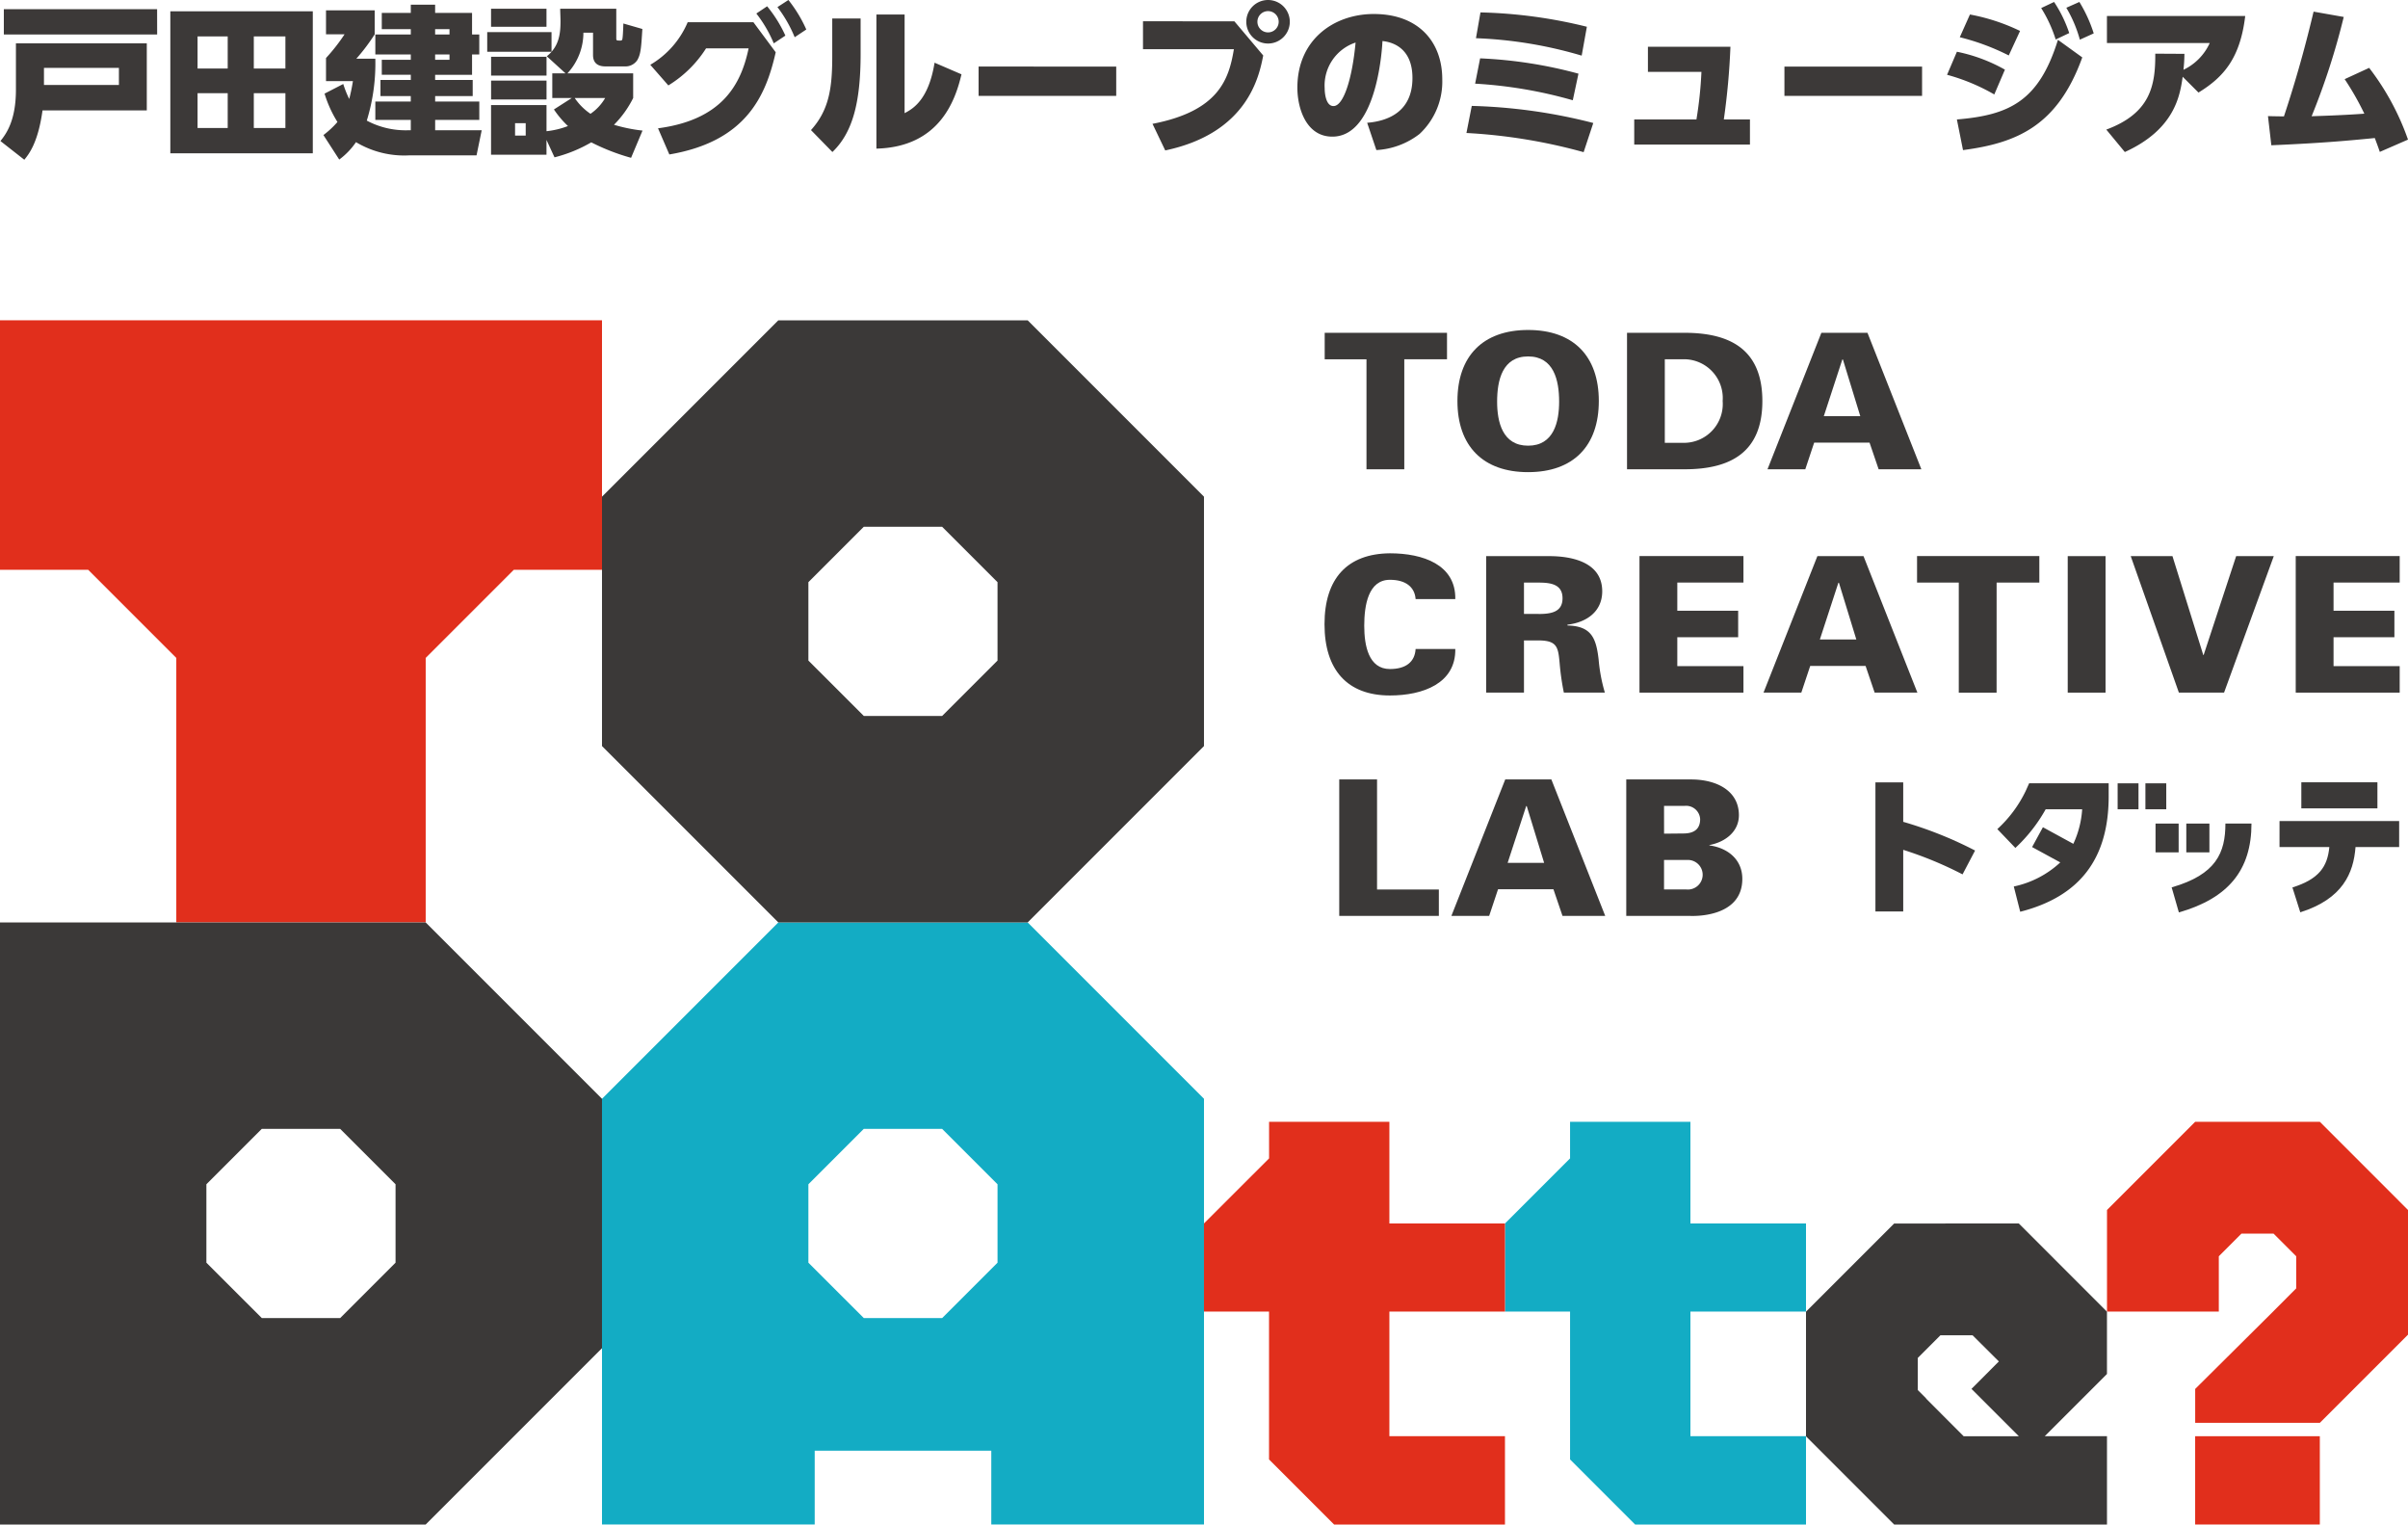
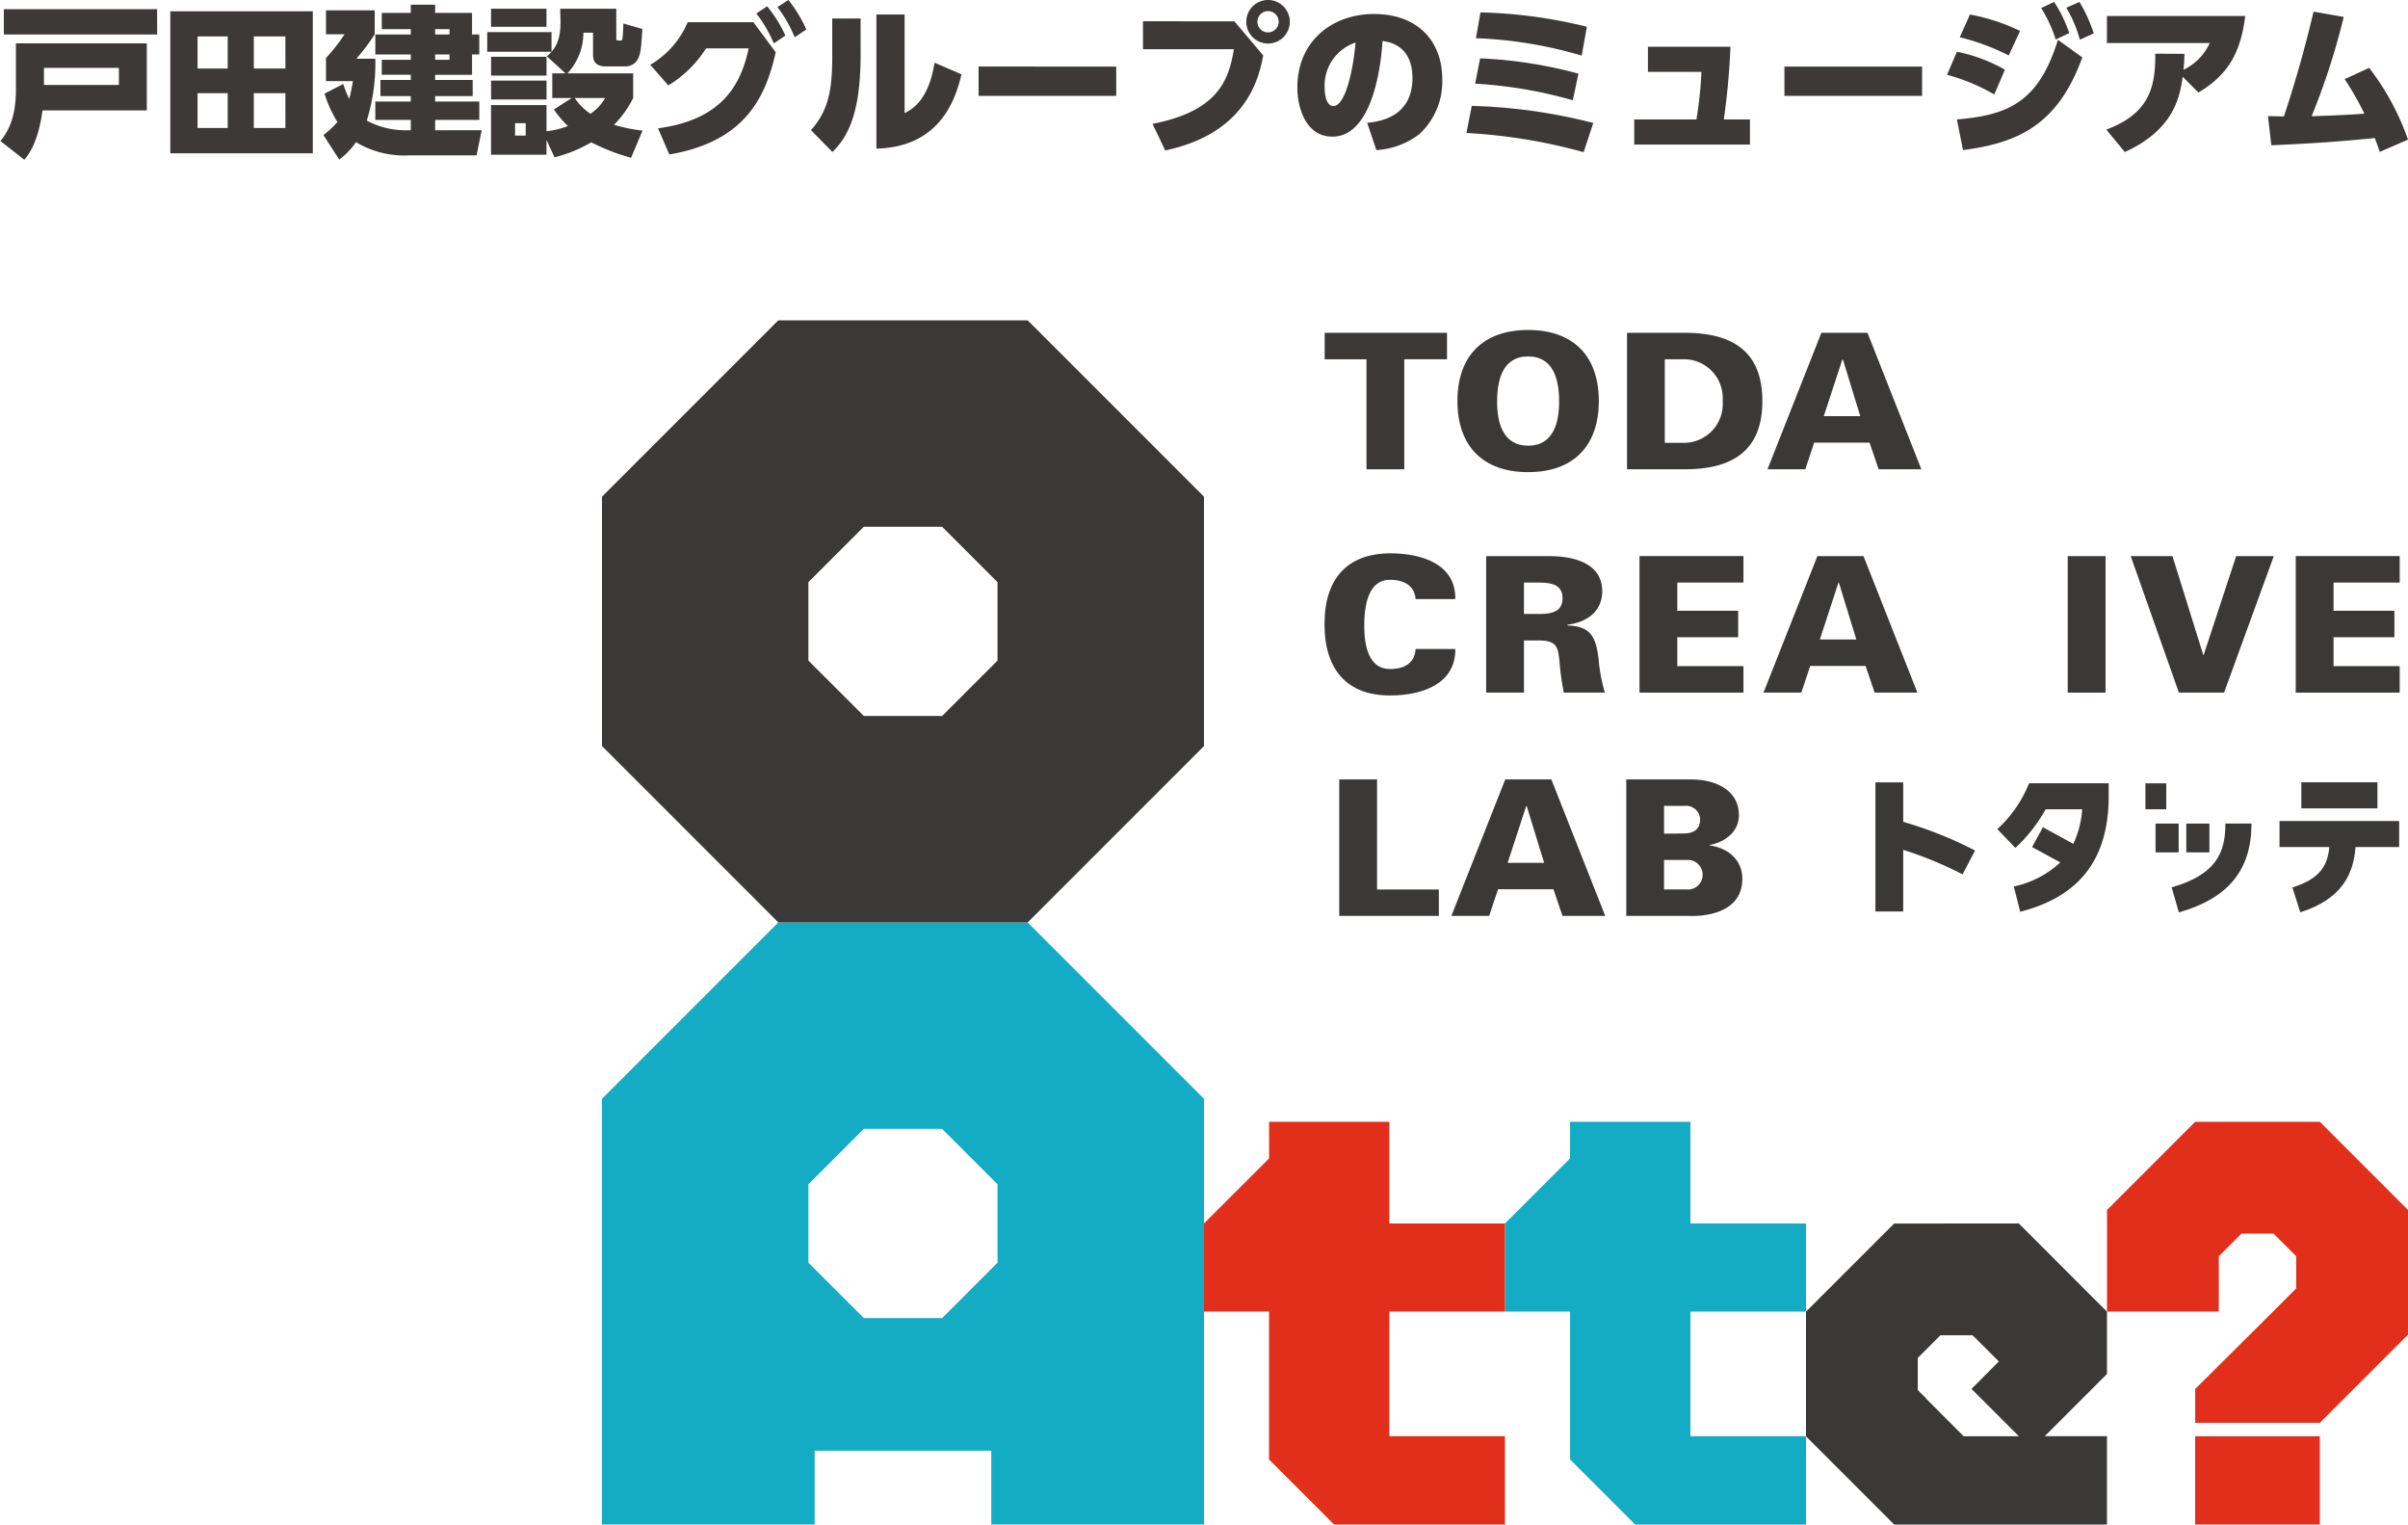
<svg xmlns="http://www.w3.org/2000/svg" viewBox="0 0 300 190">
  <clipPath id="a">
    <path d="m0 0h300v150h-300z" />
  </clipPath>
  <path d="m65.565 82.235v-9.766l6.9-6.9h9.764l6.9 6.9v9.766l-6.9 6.9h-9.759zm-3.747-42.382-21.966 21.964v53.032h26.5v-9.192h22v9.192h26.5v-53.032l-21.966-21.964z" fill="#13acc4" transform="translate(35.148 75.049)" />
  <path d="m107.736 53.049v4.558l-8.106 8.106v10.979h8.106v18.413l8.106 8.108h21.288v-11h-14.4v-15.521h14.4v-10.979h-14.4v-12.664z" fill="#13acc4" transform="translate(87.87 86.687)" />
-   <path d="m0 0v31.073h10.981l10.983 10.981v32.946h31.072v-32.946l10.981-10.981h10.983v-31.073z" fill="#e12f1c" transform="translate(0 39.899)" />
  <path d="m87.813 53.049v4.558l-8.113 8.106v10.979h8.108v18.413l8.106 8.108h21.287v-11h-14.4v-15.521h14.4v-10.979h-14.4v-12.664z" fill="#e12f1c" transform="translate(70.295 86.687)" />
  <path d="m150.467 53.049-10.985 10.985v12.655h13.93v-6.889l2.821-2.823h4l2.823 2.823v4l-2.766 2.768h.006l-9.826 9.758v4.223h15.53l10.983-10.983v-15.532l-10.983-10.985z" fill="#e12f1c" transform="translate(123.018 86.687)" />
  <path d="m273.483 178.901h15.532v10.998h-15.532z" fill="#e12f1c" />
  <g fill="#3b3938">
    <path d="m65.565 42.382v-9.764l6.9-6.9h9.764l6.9 6.9v9.764l-6.9 6.9h-9.759zm-3.747-42.382-21.966 21.968v31.066l21.966 21.966h31.068l21.964-21.966v-31.066l-21.964-21.968z" transform="translate(35.148 39.9)" />
-     <path d="m25.713 82.235v-9.766l6.9-6.9h9.767l6.9 6.9v9.766l-6.9 6.9h-9.762zm-3.493-42.382h-22.22v75h53.032l21.968-21.968v-31.068l-21.968-21.964z" transform="translate(0 75.049)" />
    <path d="m130.691 72.2.024.024v-.044z" transform="translate(115.264 103.56)" />
    <path d="m134.508 81.582.017-.017-1.043-1.039v-4l2.825-2.825h4l.017.017 3.261 3.246-.454.452-2.591 2.6-.367.365 5.9 5.9h-6.873zm-3.969-21.8-10.983 10.98v15.532l10.983 10.983h26.515v-11h-7.754l7.752-7.75v-7.765l-10.981-10.983z" transform="translate(105.444 92.623)" />
    <path d="m92.9 17.828h4.71v-13.706h5.322v-3.295h-15.238v3.3h5.206z" transform="translate(77.343 40.629)" />
    <g clip-path="url(#a)" transform="translate(0 39.901)">
      <path d="m105.287 18.348c5.627 0 8.808-3.25 8.808-8.857s-3.181-8.852-8.808-8.852-8.806 3.25-8.806 8.853 3.179 8.857 8.806 8.857m0-14.414c3.2 0 3.864 2.966 3.864 5.629 0 2.52-.661 5.488-3.864 5.488s-3.862-2.968-3.862-5.488c0-2.663.661-5.629 3.862-5.629" transform="translate(85.093 .563)" />
      <path d="m114.888.826h-7.18v17h7.18c5.842 0 9.681-2.213 9.681-8.5s-3.839-8.5-9.681-8.5m-.258 13.706h-2.215v-10.409h2.215a4.835 4.835 0 0 1 4.993 5.2 4.835 4.835 0 0 1 -4.993 5.206" transform="translate(94.994 .728)" />
      <path d="m122.822 14.508h6.9l1.133 3.32h5.322l-6.713-17h-5.746l-6.711 17h4.709zm3.51-10.36h.07l2.166 7.063h-4.545z" transform="translate(103.196 .728)" />
      <path d="m99.032 27.337c-.094 1.624-1.223 2.5-3.2 2.5-2.659 0-3.2-2.919-3.2-5.394 0-2.543.5-5.721 3.2-5.721 1.933 0 3.086.873 3.2 2.4h4.944c.072-4.285-4.026-5.7-8.147-5.7-5.3.047-8.147 3.132-8.147 8.832s2.849 8.877 8.147 8.877c4.121 0 8.219-1.507 8.147-5.793z" transform="translate(77.332 13.599)" />
      <path d="m112.842 19.989c0-3.6-3.721-4.381-6.594-4.381h-7.865v17h4.711v-6.5h1.765c2.4 0 2.5.847 2.684 2.9a31.01 31.01 0 0 0 .519 3.6h5.11a20.6 20.6 0 0 1 -.777-4.122c-.307-2.637-.871-4.169-3.884-4.238v-.1c2.377-.282 4.332-1.624 4.332-4.167m-7.914 2.825h-1.835v-3.901h1.835c1.507 0 2.968.213 2.968 1.953s-1.46 1.955-2.968 1.955" transform="translate(86.77 13.765)" />
      <path d="m108.533 32.611h12.952v-3.3h-8.241v-3.6h7.582v-3.3h-7.582v-3.511h8.241v-3.3h-12.952z" transform="translate(95.722 13.764)" />
      <path d="m129.46 29.289 1.129 3.322h5.324l-6.711-17h-5.748l-6.711 17h4.709l1.107-3.322zm-3.391-10.36h.07l2.168 7.065h-4.545z" transform="translate(102.964 13.764)" />
-       <path d="m136.821 18.9h5.322v-3.3h-15.236v3.3h5.2v13.711h4.711z" transform="translate(111.927 13.765)" />
      <path d="m0 0h4.711v17.004h-4.711z" transform="translate(257.607 29.372)" />
      <path d="m150.14 27.925h-.047l-3.839-12.317h-5.2l6 17h5.629l6.194-17h-4.687z" transform="translate(124.401 13.764)" />
      <path d="m151.976 32.611h12.952v-3.3h-8.241v-3.6h7.581v-3.3h-7.581v-3.511h8.241v-3.3h-12.952z" transform="translate(134.037 13.764)" />
      <path d="m93.368 30.389h-4.711v17h12.41v-3.289h-7.7z" transform="translate(78.192 26.801)" />
      <path d="m102.791 30.389-6.711 17h4.707l1.108-3.322h6.9l1.131 3.322h5.322l-6.711-17zm.3 10.387 2.309-7.067h.07l2.166 7.067z" transform="translate(84.739 26.801)" />
      <path d="m118.017 38.608v-.049c1.906-.354 3.674-1.622 3.674-3.721 0-2.987-2.686-4.424-5.887-4.449h-8.147v17h7.983c.164 0 6.476.327 6.476-4.615 0-2.43-1.837-3.866-4.1-4.17m-5.652-4.923h2.567a1.749 1.749 0 0 1 1.931 1.65c0 1.295-.824 1.788-2.095 1.788l-2.4.023zm2.755 10.409h-2.755v-3.67h3.085a1.843 1.843 0 1 1 -.329 3.67" transform="translate(94.95 26.801)" />
      <path d="m124.152 30.582v16.083h3.463v-7.678a46.41 46.41 0 0 1 7.392 3.056l1.56-2.97a49.245 49.245 0 0 0 -8.952-3.574v-4.917z" transform="translate(109.497 26.971)" />
      <path d="m150.9 36.386h6.207c-.235 2.437-1.272 3.982-4.6 5.032l.98 3.094c5.3-1.675 6.634-4.895 6.882-8.126h5.435v-3.246h-14.904z" transform="translate(133.093 29.227)" />
      <path d="m0 0h9.479v3.248h-9.479z" transform="translate(286.711 57.545)" />
      <path d="m135.76 31.593a15.567 15.567 0 0 1 -3.538 4.759l2.247 2.345a19.6 19.6 0 0 0 3.773-4.81h4.549a12 12 0 0 1 -1.1 4.3l-3.791-2.069-1.346 2.471 3.51 1.912a12.178 12.178 0 0 1 -5.791 3l.8 3.147c7.415-1.893 11.021-6.6 11.021-14.388v-1.619h-9.907z" transform="translate(116.615 27.023)" />
-       <path d="m0 0h2.599v3.233h-2.599z" transform="translate(263.825 57.673)" />
      <path d="m0 0h2.597v3.233h-2.597z" transform="translate(267.286 57.673)" />
      <path d="m143.762 41.255.9 3.122c6.171-1.769 9.045-5.285 9.045-11.068h-3.248c0 3.617-1.137 6.355-6.692 7.946" transform="translate(126.793 29.376)" />
      <path d="m0 0h2.879v3.587h-2.879z" transform="translate(268.547 62.686)" />
      <path d="m0 0h2.879v3.587h-2.879z" transform="translate(272.38 62.686)" />
    </g>
  </g>
  <path d="m19.573.769h-19.095v3.152h19.1zm-17.589 4.256v5.783c0 3.915-1.265 5.542-1.928 6.385l2.972 2.329c.522-.643 1.707-2.048 2.269-6.144h12.991v-8.353zm12.831 5.18h-9.338v-2.128h9.337zm6.405-9.175v17.69h17.75v-17.69zm7.148 7.128h-3.755v-4h3.755zm7.188 0h-3.935v-4h3.936zm-7.188 7.409h-3.755v-4.337h3.755zm7.188 0h-3.935v-4.337h3.936zm15.32.281a10.288 10.288 0 0 1 -5.18-1.2 24.2 24.2 0 0 0 1.064-7.71h-2.369a23.951 23.951 0 0 0 2.289-3.038v-2.991h-6.064v2.991h2.309a23.018 23.018 0 0 1 -2.309 2.952v2.872h3.353a21.971 21.971 0 0 1 -.462 2.229 12.908 12.908 0 0 1 -.743-1.867l-2.329 1.2a14.749 14.749 0 0 0 1.606 3.534 11.25 11.25 0 0 1 -1.747 1.626l1.969 3.054a9 9 0 0 0 2.088-2.169 11.687 11.687 0 0 0 6.626 1.646h8.393l.643-3.132h-5.8v-1.282h5.5v-2.289h-5.5v-.683h4.678v-2.008h-4.681v-.642h4.6v-2.53h.9v-2.49h-.9v-2.691h-4.6v-1.024h-3.032v1.024h-3.614v2.028h3.614v.663h-4.418v2.49h4.417v.663h-3.613v1.867h3.614v.643h-3.778v2.008h3.775v.683h-4.415v2.289h4.417v1.285zm5.124-11.927h-1.79v-.663h1.79zm0 3.152h-1.79v-.662h1.79zm13.011 6.184a12.193 12.193 0 0 0 1.747 2.068 10.514 10.514 0 0 1 -2.671.643v-3.252h-6.91v6.184h6.907v-1.847l1 2.169a17.593 17.593 0 0 0 4.578-1.867 26.487 26.487 0 0 0 4.96 1.928l1.426-3.393a19.754 19.754 0 0 1 -3.554-.723 12.79 12.79 0 0 0 2.389-3.333v-3.074h-8.188a7.448 7.448 0 0 0 1.988-5.06h1.2v2.771c0 .984.562 1.426 1.566 1.426h2.41a1.77 1.77 0 0 0 1.526-.763c.462-.783.5-1.626.643-3.9l-2.369-.683c0 .2-.04 1.265-.08 1.626-.04.422-.06.5-.3.5-.442 0-.5 0-.5-.281v-3.688h-6.988c0 .3.04 1.165.04 1.526 0 1.526-.141 3.152-1.707 4.4l2.33 2.126h-1.647v3.072h2.43zm6.385-1.426a6.086 6.086 0 0 1 -1.83 1.969 7.339 7.339 0 0 1 -1.966-1.968zm-9.9 4.678h-1.327v-1.544h1.325zm-4.319-15.801v2.249h6.907v-2.249zm-.477 2.912v2.45h8.012v-2.45zm.482 3.072v2.349h6.907v-2.349zm0 2.972v2.349h6.907v-2.349zm22.208 9.2c9.578-1.626 12.027-7.309 13.252-12.73l-2.776-3.739h-8.192a11.189 11.189 0 0 1 -4.658 5.3l2.249 2.57a14.546 14.546 0 0 0 4.7-4.618h5.3c-.964 4.638-3.413 8.915-11.285 9.959zm13.468-18.357a16.44 16.44 0 0 1 2.148 3.755l1.446-.964a16.826 16.826 0 0 0 -2.228-3.674zm-2.63.8a16.107 16.107 0 0 1 2.172 3.718l1.446-.964a16.249 16.249 0 0 0 -2.273-3.654zm12.991.622h-3.534v4.723c0 3.9-.382 6.666-2.65 9.176l2.671 2.731c2.47-2.369 3.514-6.044 3.514-12.228zm5.482-.5h-3.514v16.708c7.931-.2 9.859-6.124 10.6-9.257l-3.353-1.446c-.743 4.618-2.691 5.743-3.735 6.285zm9.216 6.486v3.654h17.148v-3.652zm36.062-8.291a2.711 2.711 0 1 0 2.711 2.711 2.712 2.712 0 0 0 -2.711-2.711zm0 1.385a1.325 1.325 0 0 1 0 2.65 1.325 1.325 0 1 1 0-2.65zm-15.579 1.265v3.474h11.325c-.622 3.755-1.887 7.71-10.14 9.3l1.586 3.313c10.3-2.169 11.706-9.277 12.208-11.827l-3.594-4.257zm29.075 16.043a9.635 9.635 0 0 0 5.381-2.008 8.914 8.914 0 0 0 2.829-6.809c0-4.638-2.932-8.132-8.534-8.132-4.939 0-9.518 3.173-9.518 9.176 0 2.51 1.064 6.1 4.357 6.1 5.7 0 6.225-11.505 6.245-11.907 1.747.181 3.735 1.265 3.735 4.6 0 4.277-3.152 5.381-5.642 5.582zm-2.59-13.393c-.422 4.538-1.506 7.911-2.751 7.911-1 0-1.1-1.747-1.1-2.209a5.638 5.638 0 0 1 3.848-5.701zm28.815-1.967a60.533 60.533 0 0 0 -13.256-1.787l-.562 3.213a53.121 53.121 0 0 1 13.172 2.169zm-1.048 5.843a55.624 55.624 0 0 0 -12.252-1.907l-.622 3.152a55.669 55.669 0 0 1 12.168 2.068zm1.847 6.144a67.537 67.537 0 0 0 -15.14-2.128l-.663 3.373a68.231 68.231 0 0 1 14.6 2.389zm16.264-.442a88.713 88.713 0 0 0 .823-9.056h-10.28v3.133h6.666a49.161 49.161 0 0 1 -.622 5.923h-7.75v3.132h14.417v-3.134zm7.55-6.586v3.654h17.148v-3.653zm29.356-4.438a24.556 24.556 0 0 0 -6.245-2.048l-1.264 2.832a28.614 28.614 0 0 1 6.1 2.269zm2.631-2.85a16.678 16.678 0 0 1 1.807 3.915l1.687-.8a16.209 16.209 0 0 0 -1.887-3.875zm-4.518 7.672a20.234 20.234 0 0 0 -5.982-2.231l-1.225 2.871a24.649 24.649 0 0 1 5.883 2.45zm7.65-7.71a16.227 16.227 0 0 1 1.687 3.976l1.727-.783a17.629 17.629 0 0 0 -1.787-3.915zm-12.871 17.73c6.727-.883 11.787-3.032 14.859-11.546l-3.032-2.189c-2.369 7.65-6.064 9.377-12.59 9.919zm20.16.241c6.225-2.831 6.867-7.028 7.208-9.377l1.968 1.968c3.152-1.928 5.2-4.3 5.823-9.538h-17.228v3.371h12.808a6.825 6.825 0 0 1 -3.273 3.333c.06-.6.1-.984.12-1.988l-3.634-.02c.04 4.1-.7 7.449-6.1 9.457zm18.252-.843c6.586-.281 9.8-.6 12.891-.9.281.763.4 1.064.622 1.727l3.514-1.532a31.881 31.881 0 0 0 -4.839-8.935l-3.052 1.406a34.775 34.775 0 0 1 2.45 4.3c-2.952.221-6.2.3-6.566.321a87.57 87.57 0 0 0 4-12.369l-3.755-.663c-.643 2.691-1.767 7.249-3.695 13.052-1.305-.02-1.466-.02-1.988-.04z" fill="#3c3938" transform="translate(0 .376)" />
</svg>